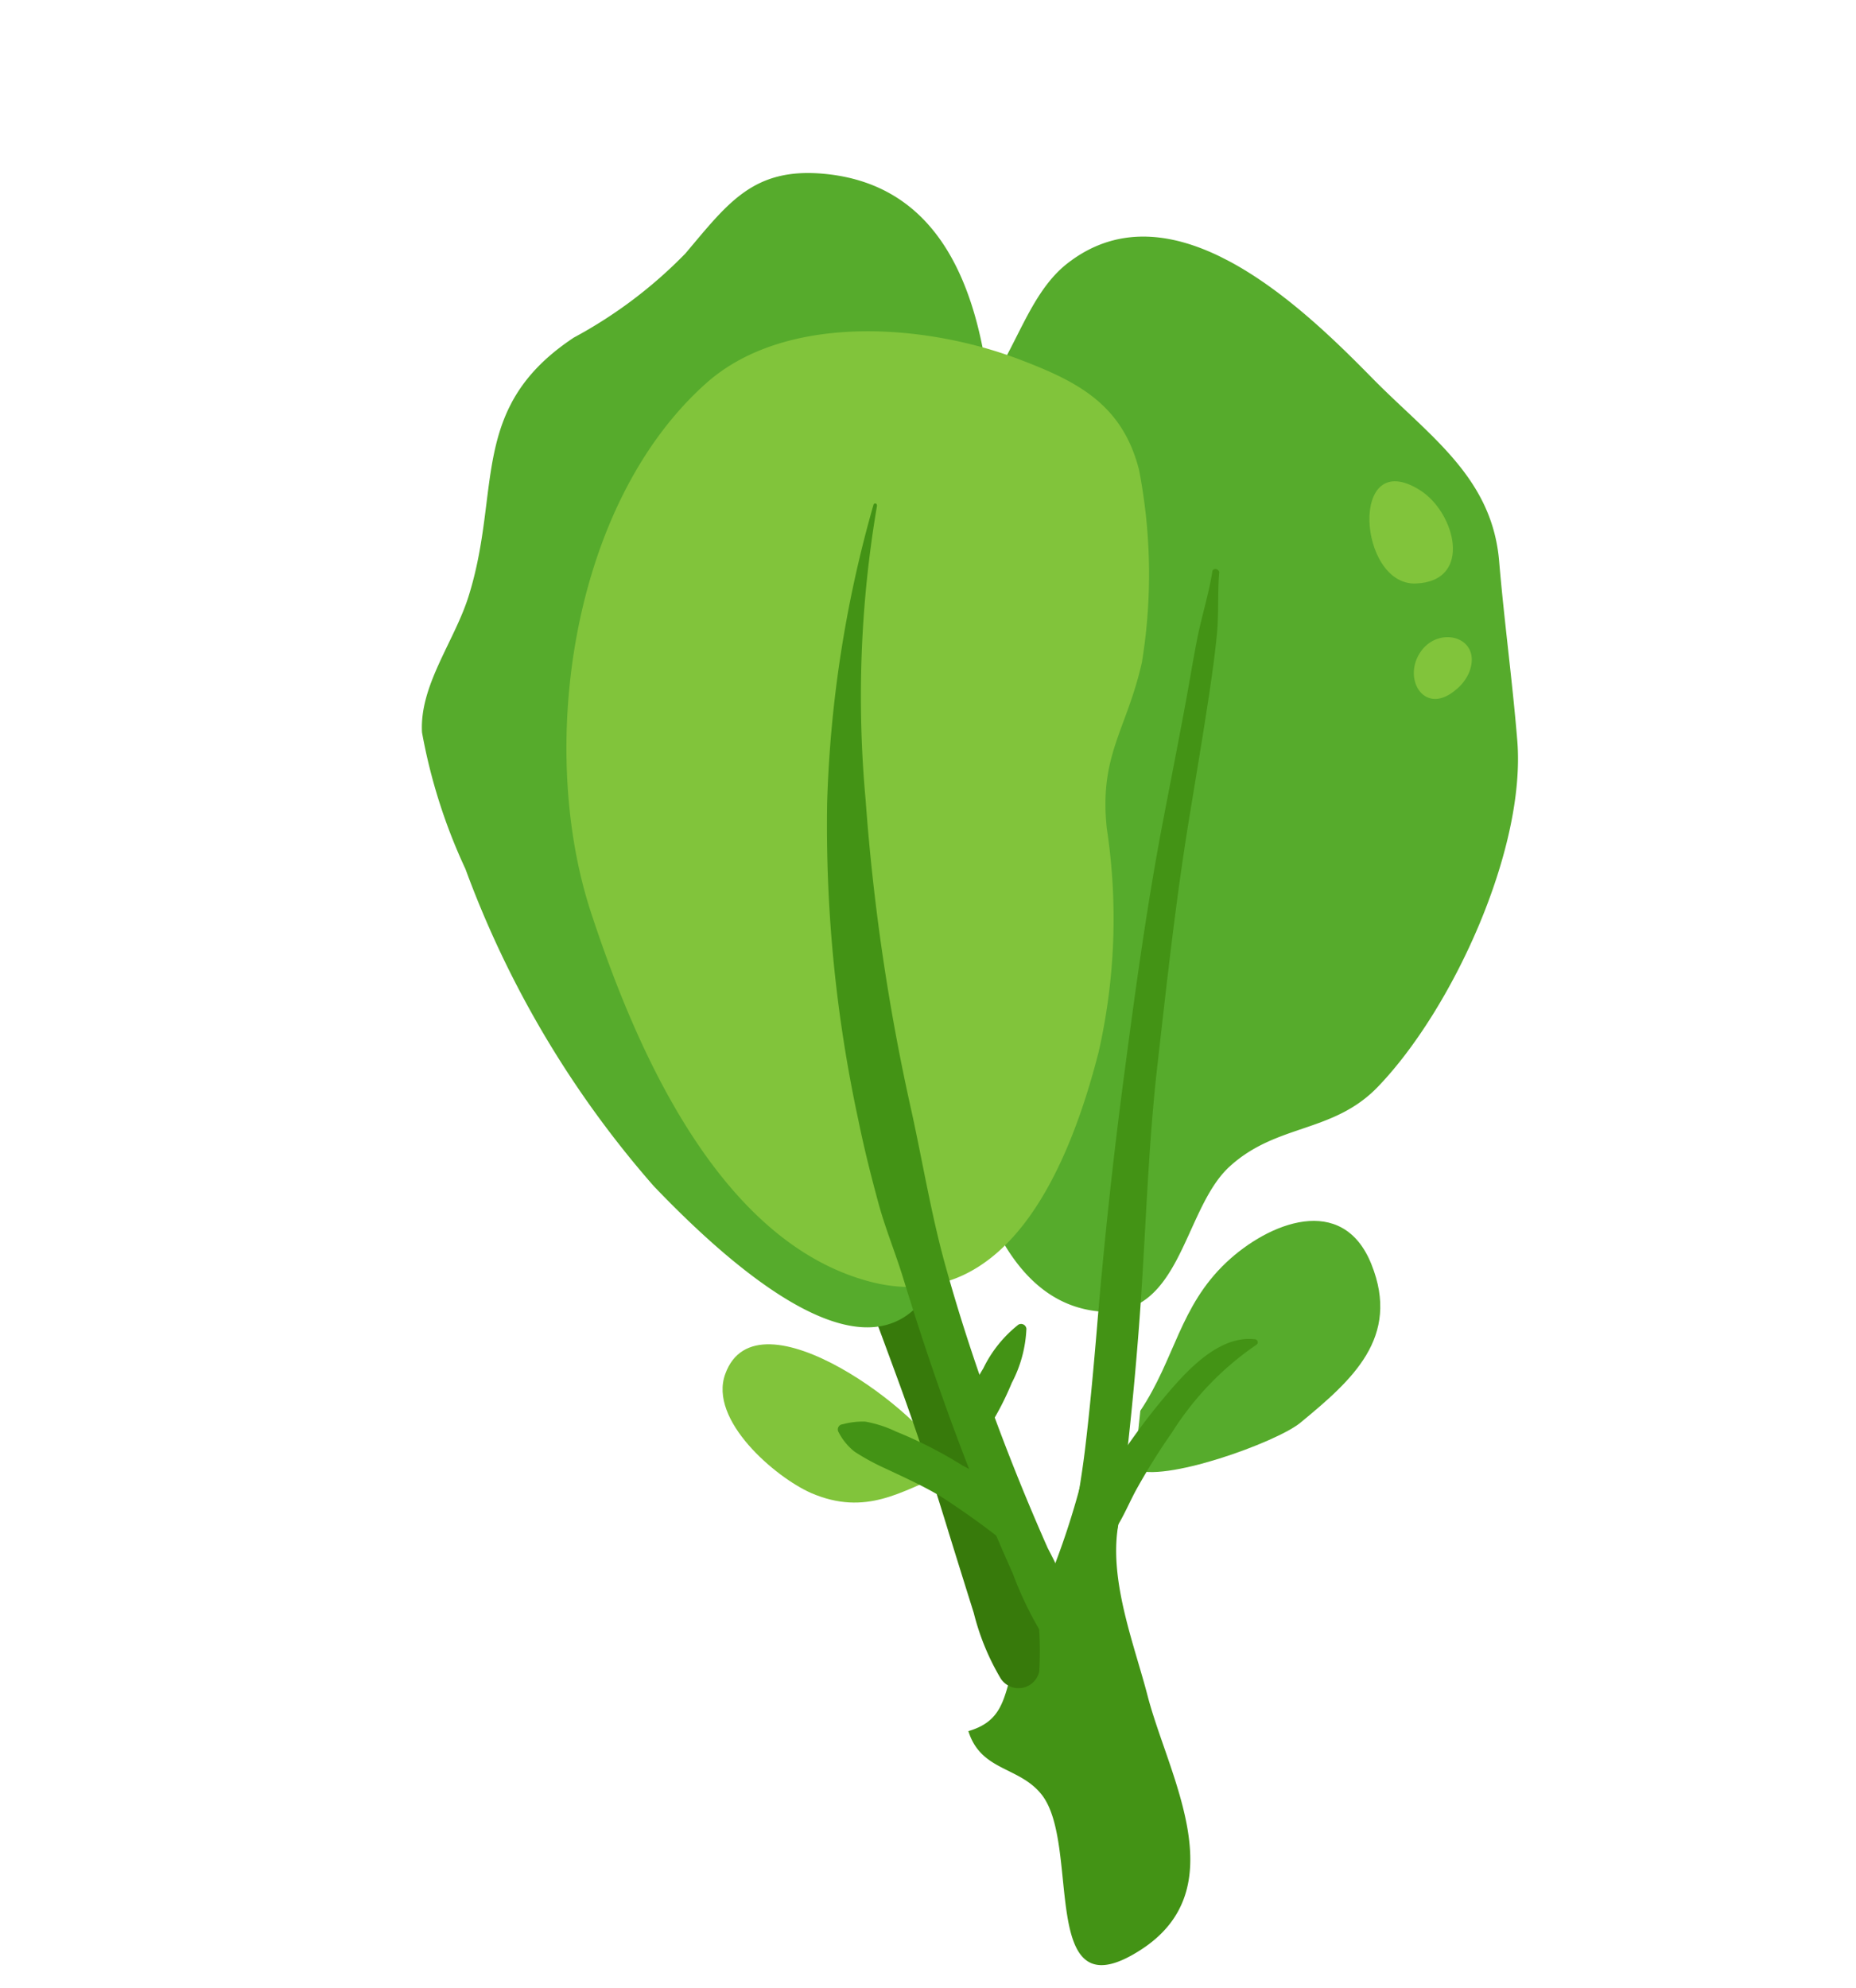
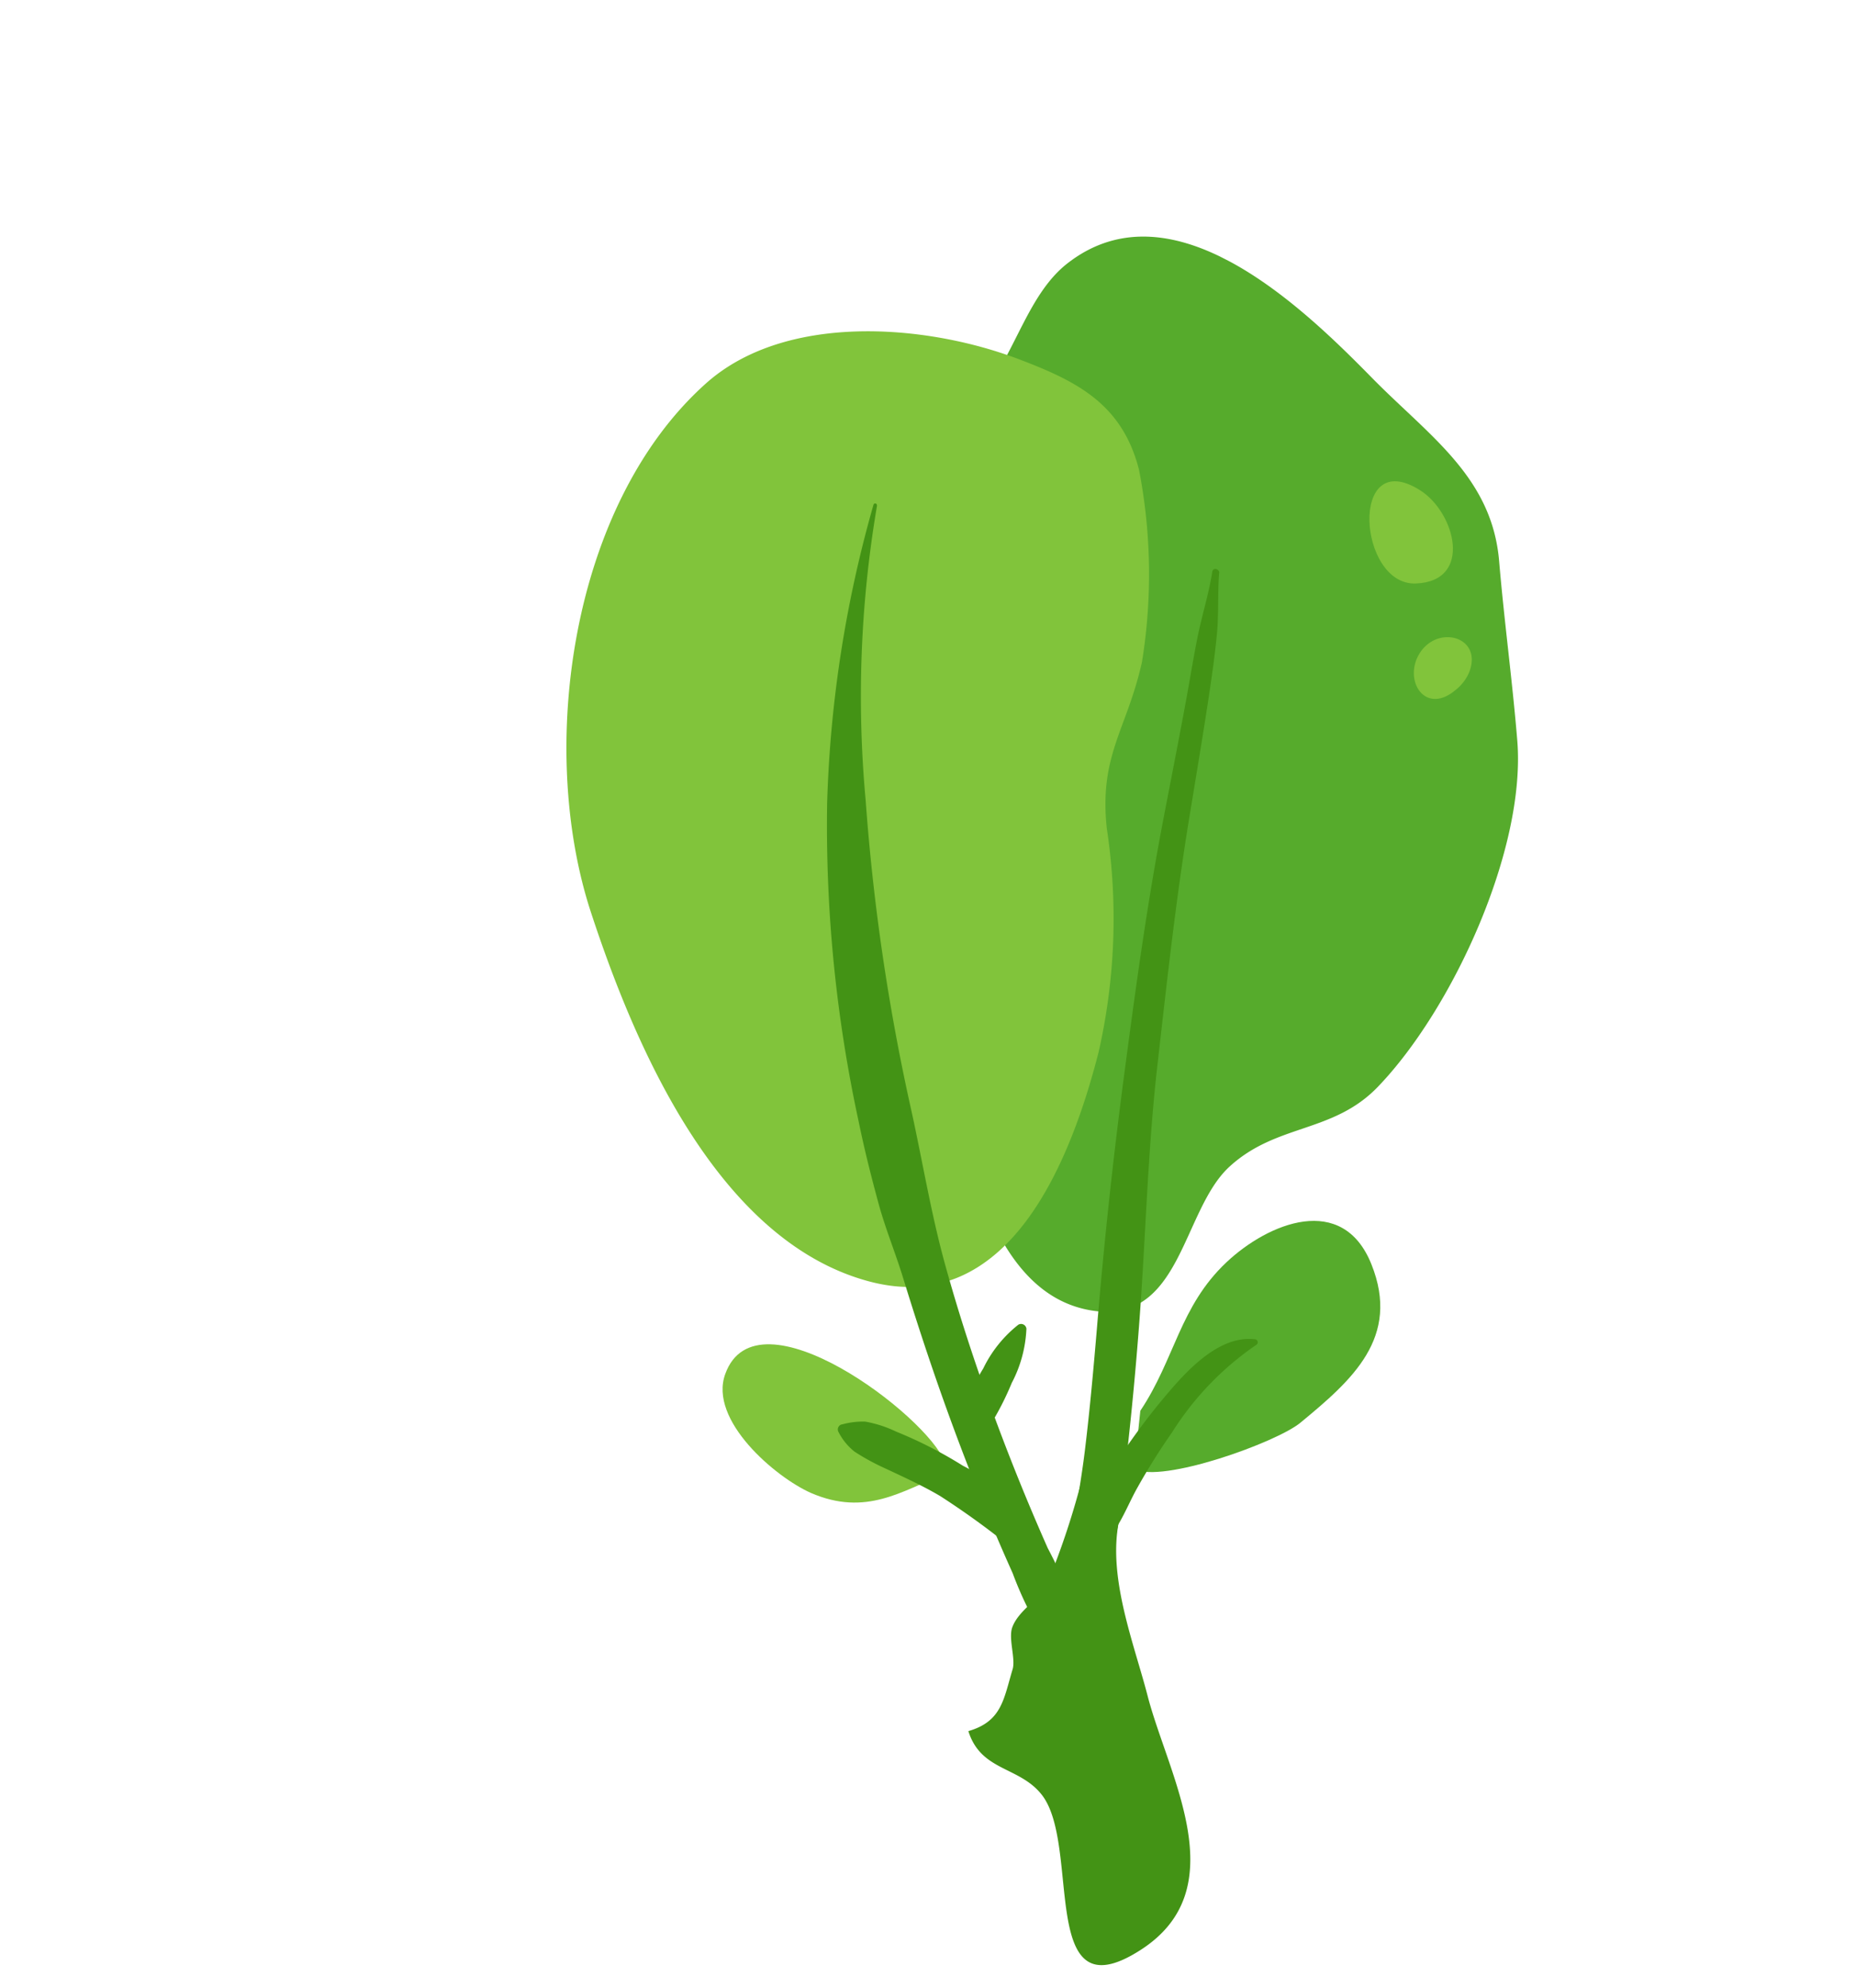
<svg xmlns="http://www.w3.org/2000/svg" width="45.28" height="48.479" viewBox="0 0 45.28 48.479">
  <defs>
    <clipPath id="clip-path">
      <rect id="Rectangle_15299" data-name="Rectangle 15299" width="31.195" height="38.514" transform="translate(0 0)" fill="none" />
    </clipPath>
  </defs>
  <g id="Group_4958" data-name="Group 4958" transform="matrix(-0.891, -0.454, 0.454, -0.891, 27.795, 48.479)">
    <g id="Group_4956" data-name="Group 4956" transform="translate(0 0)" clip-path="url(#clip-path)">
      <path id="Path_19637" data-name="Path 19637" d="M.1,2.155c.878.807,6.026,1.734,5.743-.518C5.7.444,3.607-.052,2.664,0,1.194.091.7,1.071,0,1.848Z" transform="translate(9.953 7.115)" fill="#81c43b" />
      <path id="Path_19638" data-name="Path 19638" d="M3.789,0C3.031-.018.992,2.149.69,2.844.039,4.342-.551,5.808.9,7.075,2.319,8.317,3.6,6.836,4.074,5.51c.528-1.476.048-2.666.227-4.178Z" transform="translate(2.065 11.217)" fill="#56ab2c" />
      <path id="Path_19639" data-name="Path 19639" d="M5.71,10.7c.034-1.7-1.621-3.094-2.655-4.261C1.718,4.926-1.021,3.22.4.818,1.905-1.739,2.833,2.455,4.257,3.113c.808.373,1.576-.168,2.3.57-.623.584-.411,1.089-.277,1.834.048.265.439.621.472.91.051.441-.27.865-.276,1.348a19.374,19.374,0,0,0,1.229,5.379Z" transform="translate(0 0)" fill="#439315" />
-       <path id="Path_19640" data-name="Path 19640" d="M19.472,24.43a13.4,13.4,0,0,1-1.824-3.038q-.915-1.677-1.976-3.267a61.806,61.806,0,0,0-4.79-6.324A65.047,65.047,0,0,0,5.238,6.388c-.966-.872-1.942-1.726-2.87-2.64A8.31,8.31,0,0,1,.022.645.518.518,0,0,1,.777.064,5.925,5.925,0,0,1,2.093,1.193q.7.713,1.4,1.433C4.433,3.6,5.4,4.566,6.4,5.49c.947.879,1.9,1.749,2.843,2.636a34.279,34.279,0,0,1,2.634,2.935,50.948,50.948,0,0,1,4.615,6.371c.69,1.141,1.347,2.3,1.96,3.489a8.828,8.828,0,0,1,1.266,3.406.145.145,0,0,1-.246.1" transform="translate(5.654 5.117)" fill="#377a0b" />
-       <path id="Path_19641" data-name="Path 19641" d="M5.163,14.73C6.7,18.006,9.478,26.932,14.649,24.9c1.629-.64,1.782-1.7,2.151-3.273a11.193,11.193,0,0,1,1.495-3.066c1.516-2.685-.115-4.1-.573-6.762-.2-1.138.084-2.5-.5-3.5a13.608,13.608,0,0,0-2.455-2.485A24.616,24.616,0,0,0,7.16,1.007C4.212-.021-1.091-1.388.2,3.349,1.257,7.238,3.451,11.085,5.163,14.73" transform="translate(12.269 11.034)" fill="#56ab2c" />
      <path id="Path_19642" data-name="Path 19642" d="M9.051,2.627C7.946,1.386,6.167-.5,4.207.122,2.073.8,3.347,3.291,2.791,4.778,2.244,6.244.908,6.645.449,8.159c-.762,2.508-.591,6.808.807,9.071.764,1.237,1.616,2.465,2.378,3.693,1.087,1.75,2.9,1.943,4.779,2.57,2.228.745,6.518,2.095,7.906-.888.5-1.08.152-2.463.381-3.654.222-1.159.554-2.267.8-3.415a8.517,8.517,0,0,0-1.648-7.077,13.577,13.577,0,0,0-2.8-2.946c-1.225-1-2.961-1.722-4-2.886" transform="translate(4.34 14.063)" fill="#56ab2c" />
      <path id="Path_19643" data-name="Path 19643" d="M13,5.077C10.558,2.646,6.609-.663,2.874.116-.62.845-.19,5.015.4,7.644a14.684,14.684,0,0,0,2.3,4.955c.982,1.509.656,2.361,1.076,4a13.359,13.359,0,0,0,2.194,4.149C7.069,22,8.315,21.982,9.807,21.82c2.455-.268,5.607-1.593,6.536-4C17.94,13.69,15.971,8.043,13,5.077" transform="translate(10.844 12.235)" fill="#81c43b" />
      <path id="Path_19644" data-name="Path 19644" d="M17.863,23.443a27.7,27.7,0,0,0-3.015-6.528,51.834,51.834,0,0,0-4.45-6.262c-.8-.975-1.561-2.011-2.412-2.941s-1.726-1.8-2.64-2.653Q4.018,3.824,2.608,2.679A14.084,14.084,0,0,1,.037.34C-.084.179.115-.047.292.009a8.737,8.737,0,0,1,2.8,1.736c.983.79,1.935,1.618,2.862,2.472.958.883,1.888,1.8,2.794,2.736.44.455.919.863,1.345,1.331.464.511.919,1.031,1.349,1.571a34.054,34.054,0,0,1,4.219,6.587,29.581,29.581,0,0,1,2.288,6.978.043.043,0,0,1-.083.023" transform="translate(4.249 5.859)" fill="#439315" />
      <path id="Path_19645" data-name="Path 19645" d="M8.71,23.711c-.192-.46-.442-.881-.625-1.344s-.342-.931-.5-1.4c-.317-.953-.618-1.911-.923-2.867C6.032,16.122,5.3,14.2,4.577,12.265,3.838,10.3,2.921,8.4,2.113,6.459Q1.524,5.046.985,3.614a20.024,20.024,0,0,1-.972-3A.5.5,0,0,1,.976.35c.342.926.6,1.884.939,2.812.349.957.729,1.9,1.114,2.845Q4.22,8.919,5.264,11.884c.689,1.949,1.361,3.881,1.936,5.869.279.965.553,1.93.84,2.893.142.475.294.947.428,1.424.149.531.236,1.072.408,1.6.036.109-.125.146-.167.046" transform="translate(5.216 7.908)" fill="#439315" />
      <path id="Path_19646" data-name="Path 19646" d="M.01,5.937A7.282,7.282,0,0,0,.874,3.1a15.766,15.766,0,0,0,.141-1.581c.018-.4-.028-.817.029-1.21.075-.512.787-.322.835.113a6.327,6.327,0,0,1-.113,1.3,16.744,16.744,0,0,1-.277,1.792c-.189.842-.471,2.2-1.4,2.53A.073.073,0,0,1,.01,5.937" transform="translate(4.563 9.333)" fill="#439315" />
      <path id="Path_19647" data-name="Path 19647" d="M.124,0a19.932,19.932,0,0,0,2.808.49c.5.031,1,.008,1.506-.008a5.514,5.514,0,0,1,.844.024,1.438,1.438,0,0,1,.565.247.126.126,0,0,1,0,.216,1.9,1.9,0,0,1-.461.308,2.906,2.906,0,0,1-.779.125A10.427,10.427,0,0,1,2.769,1.4,3.59,3.59,0,0,1,.015.143C-.035.068.048-.014.124,0" transform="translate(6.841 7.989)" fill="#439315" />
      <path id="Path_19648" data-name="Path 19648" d="M.3,3.16a3.115,3.115,0,0,1-.28-1.338A7.024,7.024,0,0,1,.068.255a.357.357,0,0,1,.685,0A7.358,7.358,0,0,1,.8,1.822,3.058,3.058,0,0,1,.523,3.16a.131.131,0,0,1-.224,0" transform="translate(9.449 9.906)" fill="#439315" />
      <path id="Path_19649" data-name="Path 19649" d="M.532.1c1.234-.682,2.985,2.26.943,2.076C.458,2.087-.7.784.532.1" transform="translate(9.009 33.476)" fill="#81c43b" />
      <path id="Path_19650" data-name="Path 19650" d="M.1.473C.489-.454,1.405.133,1.28.935,1.158,1.714.086,1.913,0,1A1.1,1.1,0,0,1,.1.473" transform="translate(7.394 31.232)" fill="#81c43b" />
    </g>
  </g>
</svg>